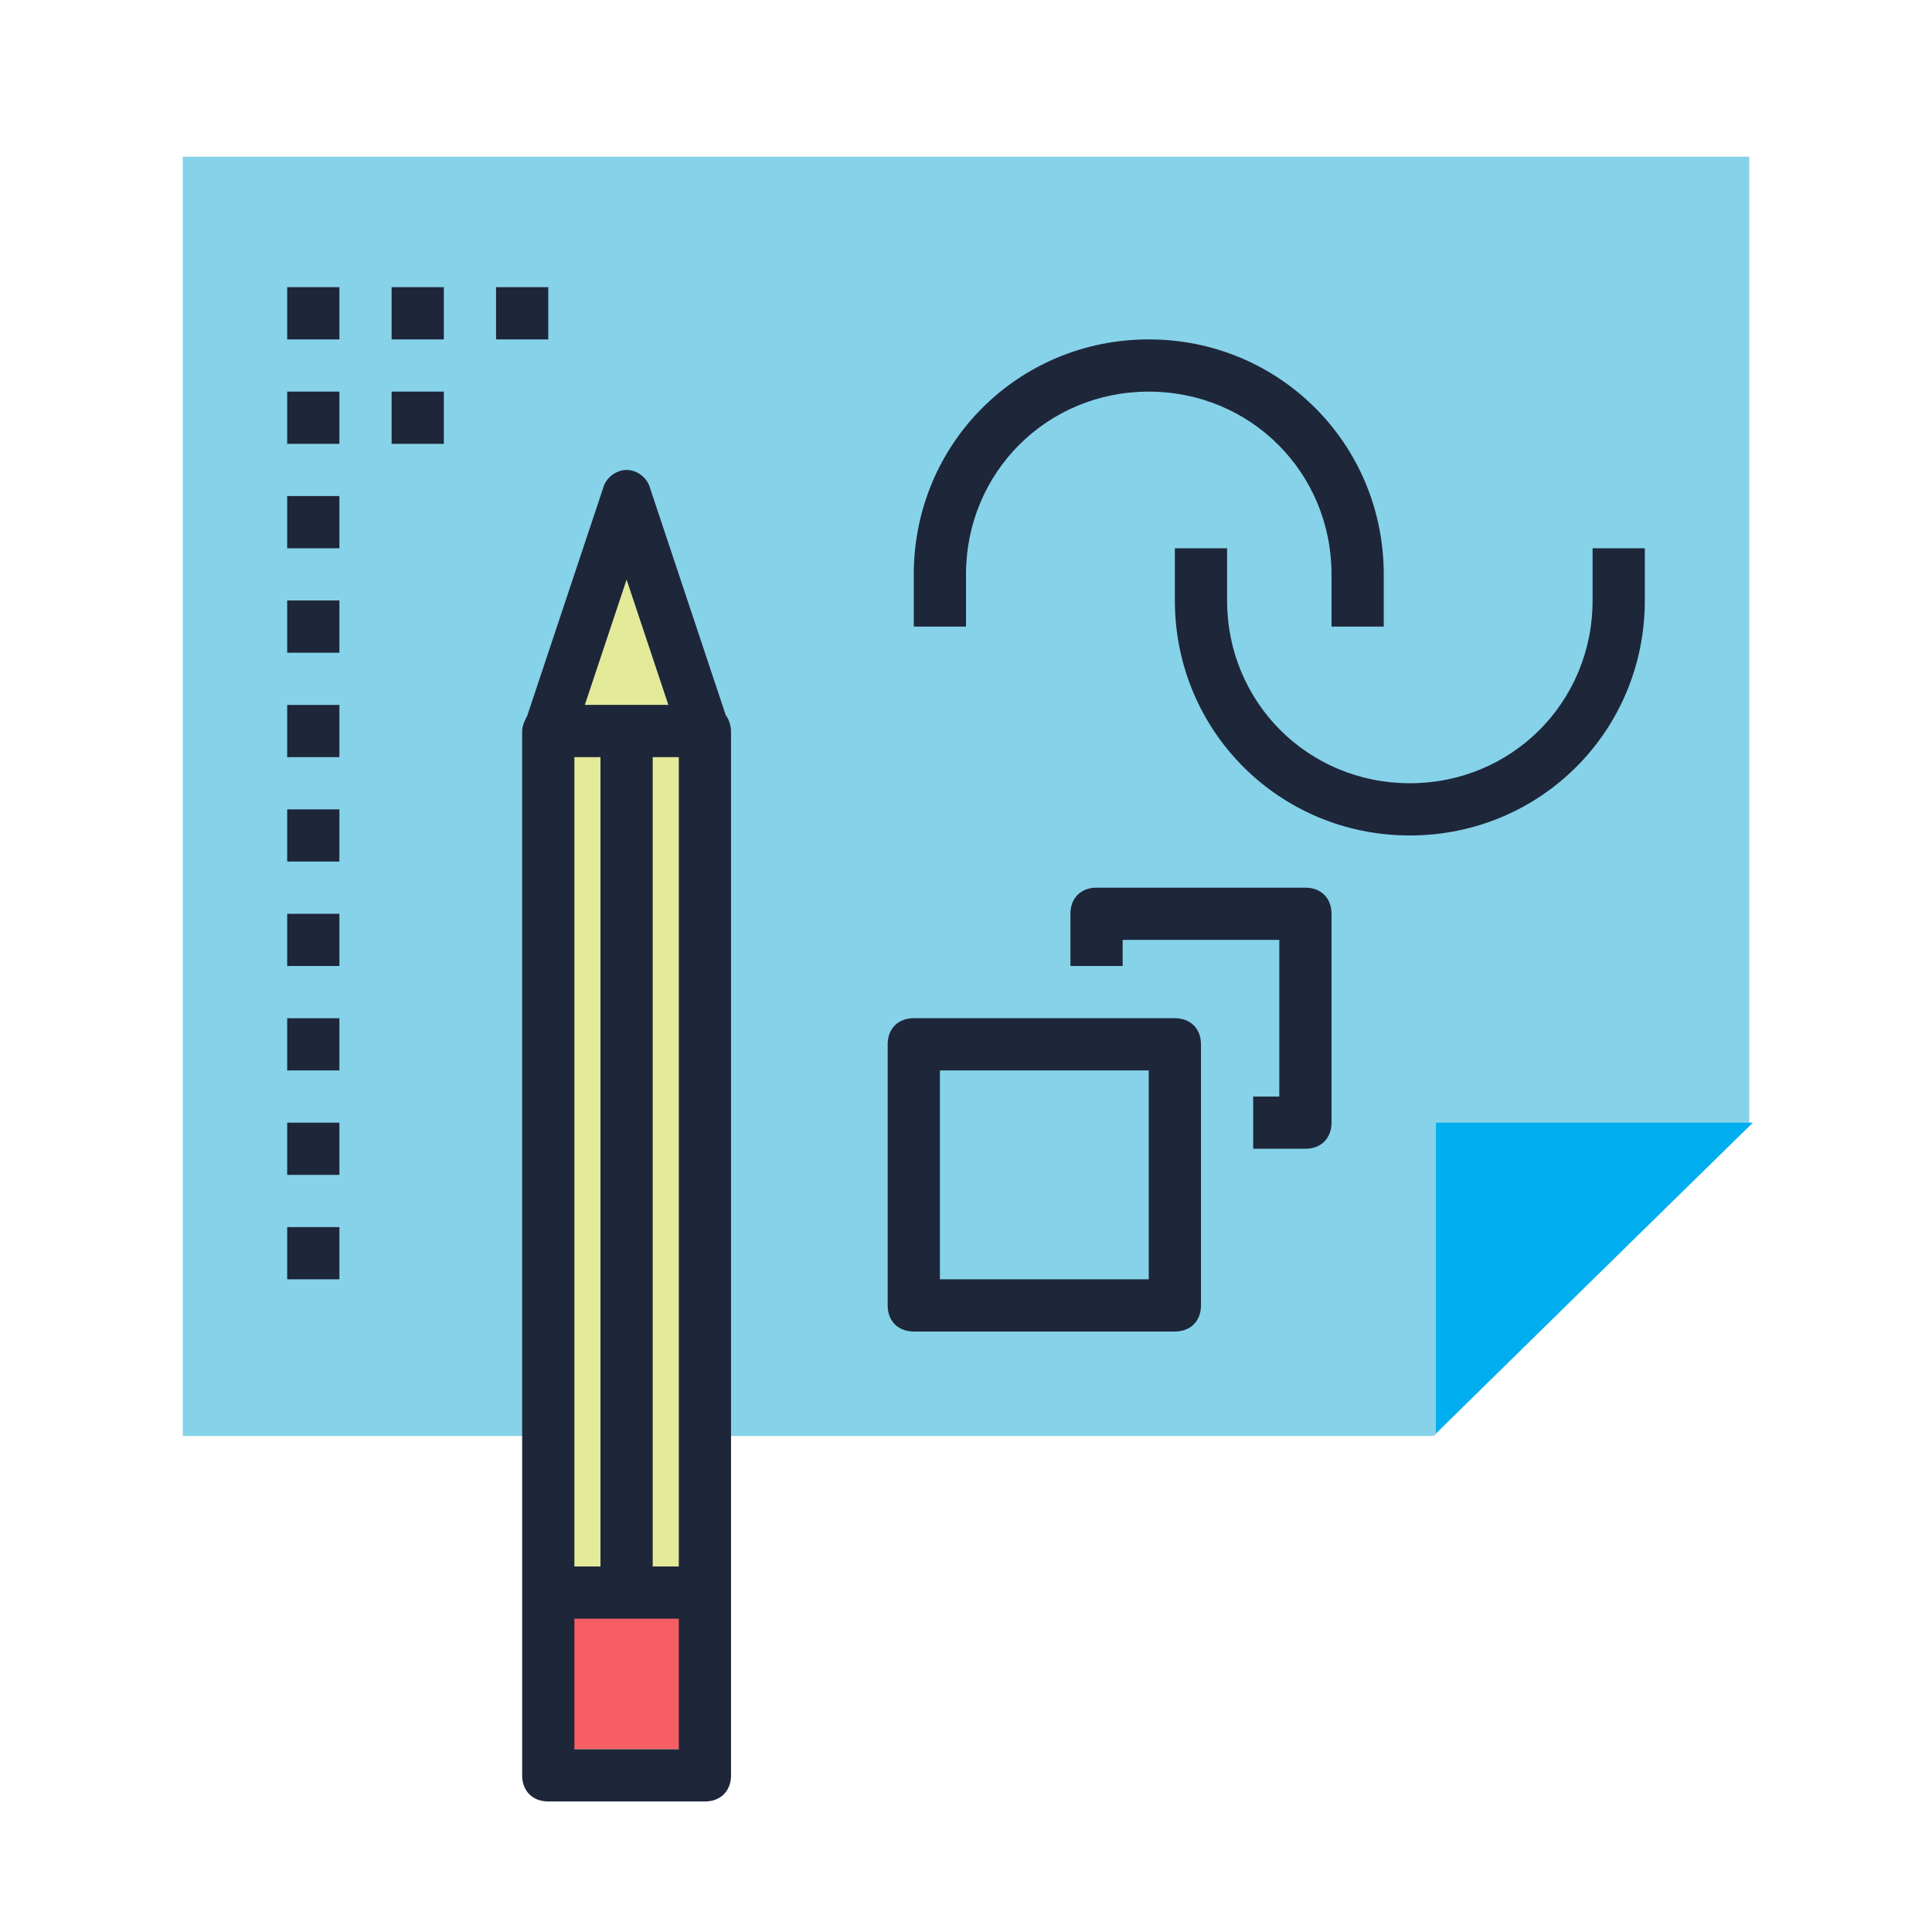
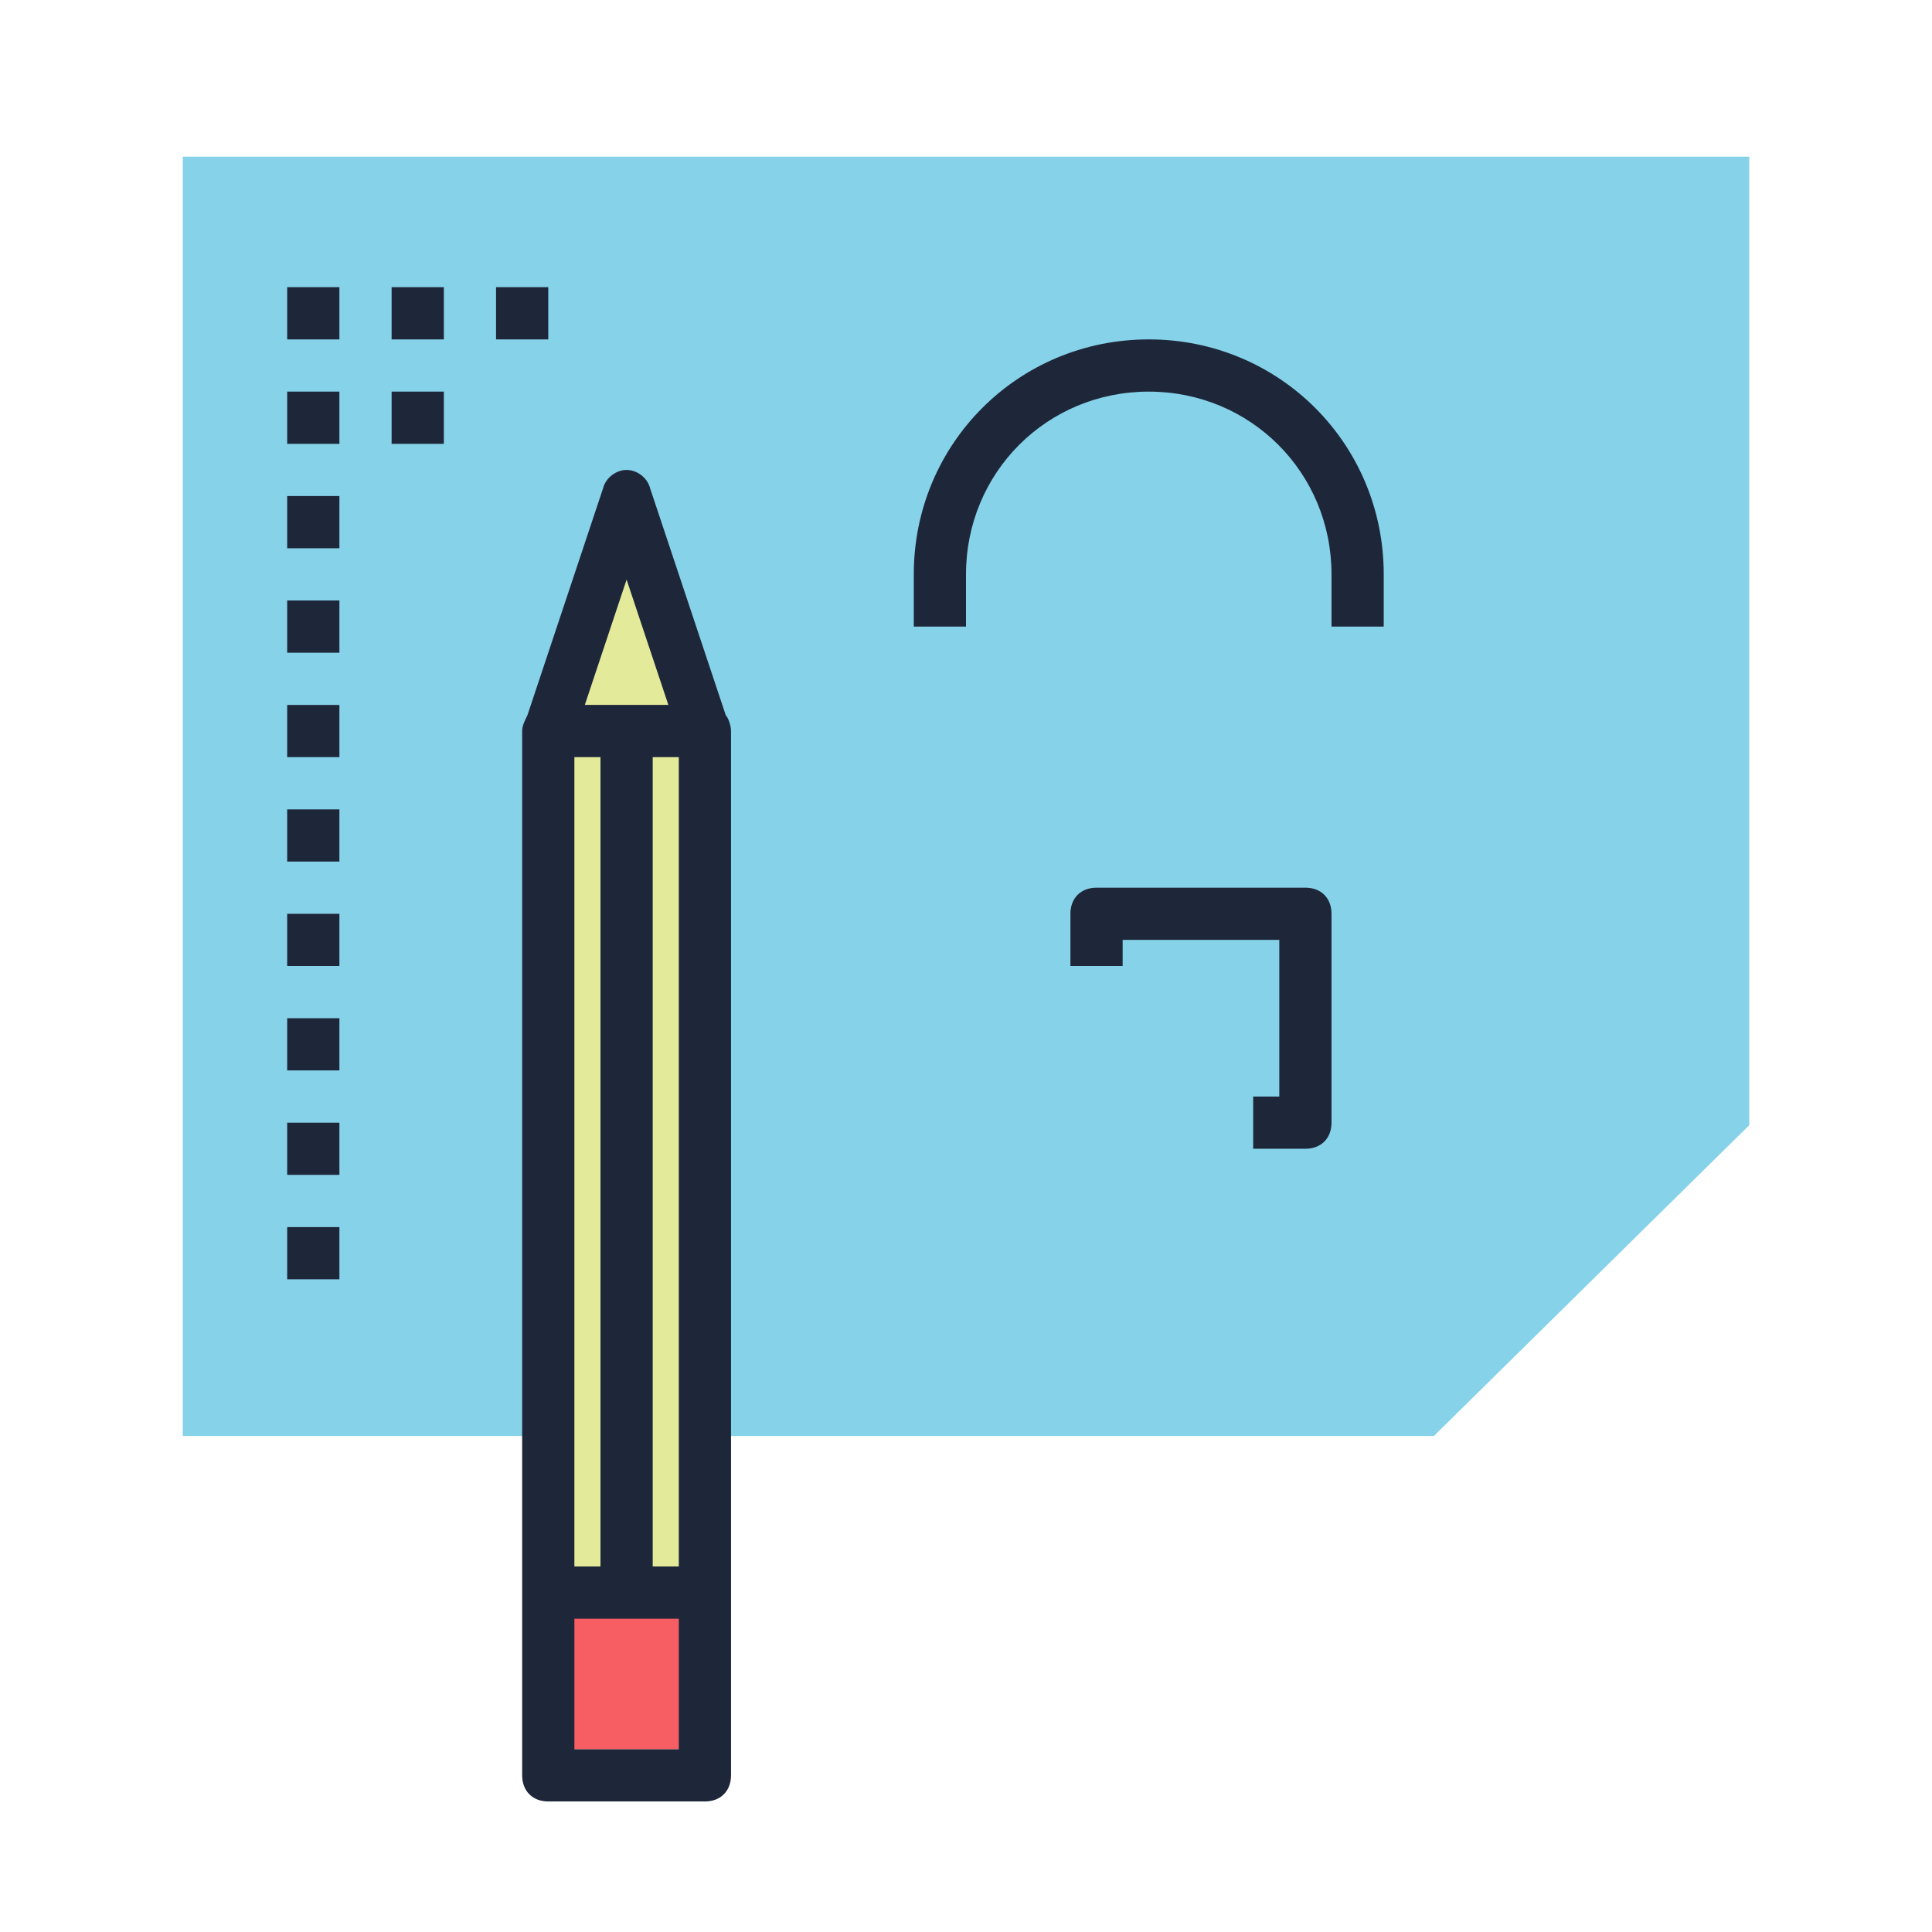
<svg xmlns="http://www.w3.org/2000/svg" width="74" height="74" viewBox="0 0 74 74">
  <title>ic_how_we_work_create</title>
  <g fill="none" fill-rule="evenodd">
    <path fill="#F65E64" d="M21 61h6v6h-6z" />
-     <path fill="#86D2E9" d="M7 6h60v37.098L54.923 55H7z" />
+     <path fill="#86D2E9" d="M7 6h60v37.098L54.923 55H7" />
    <path fill="#E3EA99" d="M21 26.109l3-5.09 3 5.09V61h-6z" />
    <path d="M24.9 18.7c-.1-.4-.5-.7-.9-.7s-.8.3-.9.7l-2.9 8.7c-.1.2-.2.4-.2.6v40c0 .6.4 1 1 1h6c.6 0 1-.4 1-1V28c0-.2-.1-.5-.2-.6l-2.9-8.7zM22 29h1v31h-1V29zm3 0h1v31h-1V29zm-1-6.8l1.6 4.8h-3.2l1.6-4.8zM26 67h-4v-5h4v5zm18-54c-5 0-9 4-9 9v2h2v-2c0-3.9 3.1-7 7-7s7 3.1 7 7v2h2v-2c0-5-4-9-9-9z" fill="#1E263A" />
-     <path d="M63 23v-2h-2v2c0 3.9-3.1 7-7 7s-7-3.1-7-7v-2h-2v2c0 5 4 9 9 9s9-4 9-9zM34 40v10c0 .6.4 1 1 1h10c.6 0 1-.4 1-1V40c0-.6-.4-1-1-1H35c-.6 0-1 .4-1 1zm2 1h8v8h-8v-8z" fill="#1E263A" />
    <path d="M48 42v2h2c.6 0 1-.4 1-1v-8c0-.6-.4-1-1-1h-8c-.6 0-1 .4-1 1v2h2v-1h6v6h-1zM11 11h2v2h-2zm4 0h2v2h-2zm4 0h2v2h-2zm-4 4h2v2h-2zm-4 0h2v2h-2zm0 4h2v2h-2zm0 4h2v2h-2zm0 4h2v2h-2zm0 4h2v2h-2zm0 4h2v2h-2zm0 4h2v2h-2zm0 4h2v2h-2zm0 4h2v2h-2z" fill="#1E263A" />
-     <path fill="#00ADEE" d="M55 54.894V43h12.14z" />
    <path d="M0 0h74v74H0z" />
  </g>
</svg>